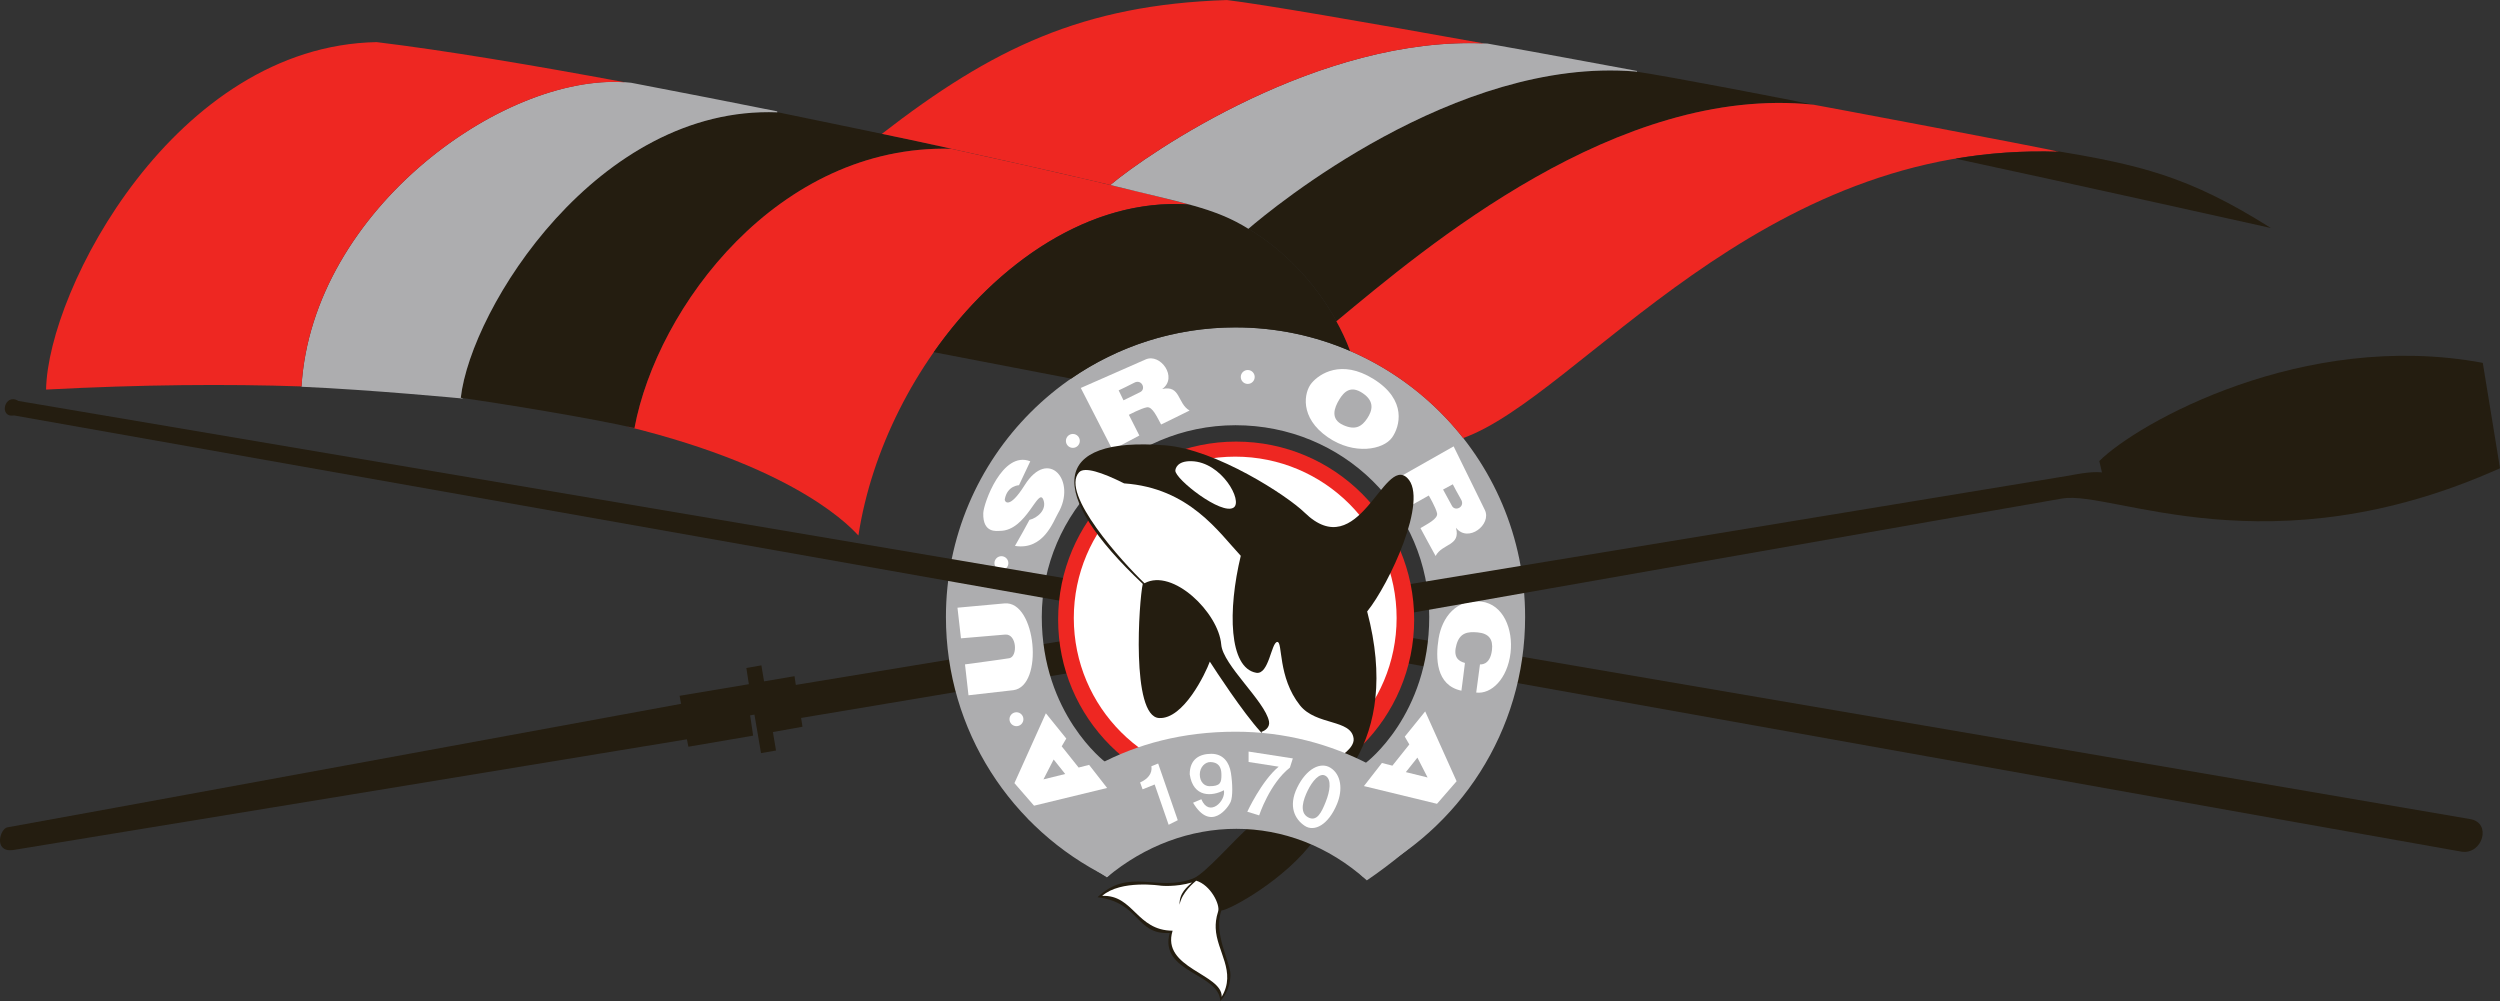
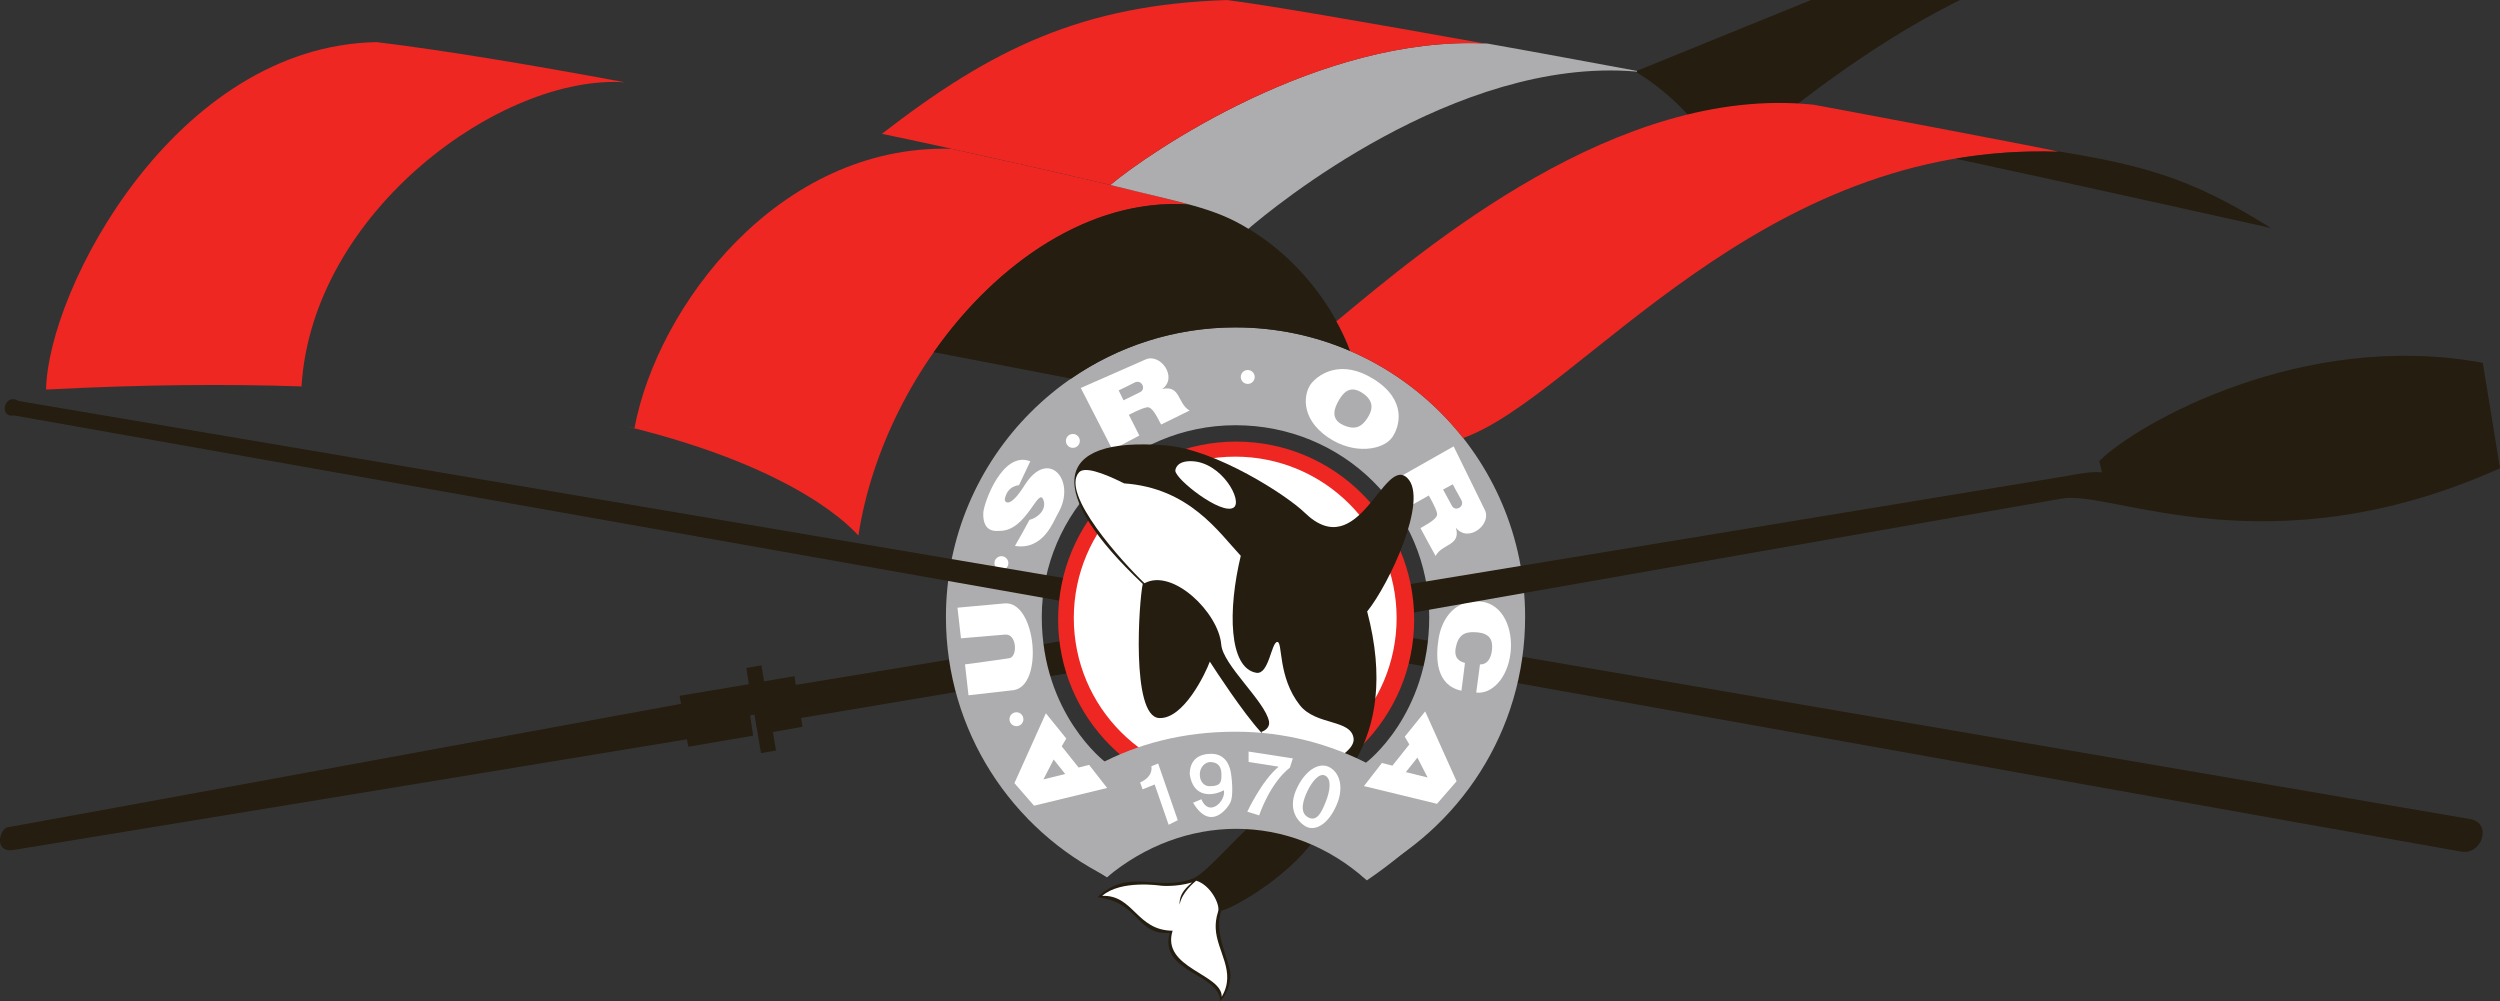
<svg xmlns="http://www.w3.org/2000/svg" viewBox="0 0 332.362 133.087" height="133.087" width="332.362" xml:space="preserve" version="1.1" id="svg2">
  <rect x="0" y="0" width="332.362" height="133.087" fill="#333333" stroke="none" />
  <defs id="defs6" />
  <g transform="matrix(1.25,0,0,-1.25,0,133.088)" id="g10">
    <g transform="scale(0.1,0.1)" id="g12">
-       <path id="path14" style="fill:#241d10;fill-opacity:1;fill-rule:evenodd;stroke:none" d="m 490.043,641.594 c 11.008,95.996 146.504,311.64 337.512,303.633 47.996,-10 135.488,-27.735 184.495,-38.731 -184.007,5 -313.257,-168.144 -337.249,-297.148 -42.004,10 -147.754,27.238 -184.758,32.246" />
-       <path id="path16" style="fill:#adadaf;fill-opacity:1;fill-rule:evenodd;stroke:none" d="m 490.043,641.594 c 10.992,95.855 146.117,310.984 336.687,303.636 -0.105,0.329 -0.054,0.735 -0.183,1.051 -42.664,8.66 -99.922,19.727 -155.254,30.391 C 541.305,991.34 331.977,843.371 320.648,653.371 c 74.375,-3.23 171.055,-12.5 171.055,-12.5 0,0 0.363,0.254 0.582,0.41 -0.719,0.098 -1.566,0.219 -2.242,0.313" />
      <path id="path18" style="fill:#241d10;fill-opacity:1;fill-rule:evenodd;stroke:none" d="m 1495.38,387.324 -6.66,-26.695 c 0,0 1114.26,-199.477 1129.33,-201.723 22.34,-3.328 32.34,30.625 9.33,34.621 -42.33,7.364 -1132,193.797 -1132,193.797" />
      <path id="path20" style="fill:#241d10;fill-opacity:1;fill-rule:evenodd;stroke:none" d="m 1141.71,384.992 7.67,-34.023 -297.345,-49.844 1.457,-9.355 -31.465,-5.618 3.321,-19.656 -15.957,-2.773 -6.993,40.949 -4.582,-0.805 3.196,-21.562 -68.867,-11.778 -1.582,7.895 c 0,0 -712.356,-117.285 -716.848,-117.817 -21,-2.5 -13.668,23.215 -5.668,24.211 6.039,0.75 716.312,131.336 716.312,131.336 l -1.57,8.528 73.652,12.351 -2.648,17.231 15.977,2.801 2.863,-17.032 32.371,5.52 1.398,-9.289 295.308,48.73" />
      <path id="path22" style="fill:#adadaf;fill-opacity:1;fill-rule:evenodd;stroke:none" d="m 1314.05,716.496 c 170.1,0 308,-137.891 308,-308 0,-121.348 -70.19,-226.316 -172.18,-276.512 -28.28,24.793 3.15,121.746 3.15,121.746 0,0 67.05,50.254 67.05,154.825 0,114.004 -92.02,203.898 -206.02,203.898 -114,0 -206.06,-92.898 -206.06,-203.906 0,-103.281 67.27,-154.102 67.27,-154.102 0,0 27.33,-101.648 2.57,-122.265 -101.78,50.273 -171.78,155.125 -171.78,276.316 0,170.109 137.89,308 308,308" />
      <path id="path24" style="fill:#ffffff;fill-opacity:1;fill-rule:evenodd;stroke:none" d="m 1515.77,308.09 -21.72,-26.86 4.85,-8.289 -18,-22.57 -11.14,2.863 -19.14,-24.57 77.71,-18.859 20.85,23.996 -33.41,74.289" />
      <path id="path26" style="fill:#adadaf;fill-opacity:1;fill-rule:evenodd;stroke:none" d="m 1507.48,258.945 -12.29,-15.429 23.14,-5.711 -10.85,21.14" />
      <path id="path28" style="fill:#ffffff;fill-opacity:1;fill-rule:evenodd;stroke:none" d="m 1558.05,359.633 c -0.75,-5.754 -2.75,-22.754 -3.75,-29.516 -27.25,5.754 -27.59,34.848 -24.26,55.512 3.64,22.437 18.79,42.527 45.51,39.246 23.48,-2.891 33.94,-29.68 31,-54.504 -3.29,-27.781 -20.5,-44.246 -36.51,-42.242 1.01,7 4.01,30 4.01,30 0,0 10.75,-1.75 12.75,15.254 1.33,11.344 -3.24,17.633 -15.25,18.738 -10.78,0.996 -18.94,-0.461 -22.5,-13 -3.57,-12.547 1.25,-17.5 9,-19.488" />
      <path id="path30" style="fill:#ffffff;fill-opacity:1;fill-rule:evenodd;stroke:none" d="m 1481.77,553.566 16.32,-27.921 21.51,12.05 c 0,0 7.4,-12.566 8.79,-18.797 1.35,-5.957 -10.66,-11.593 -17.63,-15.878 2.16,-3.926 12.71,-23.782 16.1,-29.649 6.88,13.438 26.97,10.52 21.63,30.067 12.99,-16.622 38.45,3.605 30.67,19.003 -2.84,5.598 -33.13,67.539 -33.13,67.539 l -64.26,-36.414" />
      <path id="path32" style="fill:#adadaf;fill-opacity:1;fill-rule:evenodd;stroke:none" d="m 1545.13,549.621 -10.34,-5.574 c 0,0 8.41,-15.637 9.6,-17.617 3.68,-6.133 14.32,-0.547 9.41,7.254 -2.04,3.25 -8.67,15.937 -8.67,15.937" />
      <path id="path34" style="fill:#ffffff;fill-opacity:1;fill-rule:evenodd;stroke:none" d="m 1460.8,661.625 c 36.14,-22.512 27.91,-50.781 19.75,-62.246 -9.26,-13.012 -40.25,-19.004 -68.25,0.254 -30.47,20.933 -25.51,47.984 -17.26,57.742 8.26,9.746 31.55,25.555 65.76,4.25" />
      <path id="path36" style="fill:#adadaf;fill-opacity:1;fill-rule:evenodd;stroke:none" d="m 1449.55,646.367 c 12.75,-8.738 10,-18.492 4.5,-26.746 -5.5,-8.242 -12.25,-12.996 -25.5,-6.992 -13.98,6.328 -9.5,18.254 -4.25,26.992 5.25,8.75 12.5,15.508 25.25,6.746" />
      <path id="path38" style="fill:#ffffff;fill-opacity:1;fill-rule:evenodd;stroke:none" d="m 1327.05,671.176 c 4.09,0 7.4,-3.313 7.4,-7.406 0,-4.082 -3.31,-7.391 -7.4,-7.391 -4.09,0 -7.41,3.309 -7.41,7.391 0,4.093 3.32,7.406 7.41,7.406" />
      <path id="path40" style="fill:#ffffff;fill-opacity:1;fill-rule:evenodd;stroke:none" d="m 1112.34,306.086 21.71,-26.856 -4.87,-8.281 18.01,-22.578 11.14,2.859 19.15,-24.57 -77.72,-18.855 -20.86,24.004 33.44,74.277" />
      <path id="path42" style="fill:#adadaf;fill-opacity:1;fill-rule:evenodd;stroke:none" d="m 1120.62,256.945 12.29,-15.429 -23.15,-5.711 10.86,21.14" />
      <path id="path44" style="fill:#ffffff;fill-opacity:1;fill-rule:evenodd;stroke:none" d="m 1081.05,307.18 c 4.08,0 7.4,-3.321 7.4,-7.403 0,-4.093 -3.32,-7.402 -7.4,-7.402 -4.09,0 -7.4,3.309 -7.4,7.402 0,4.082 3.31,7.403 7.4,7.403" />
      <path id="path46" style="fill:#ffffff;fill-opacity:1;fill-rule:evenodd;stroke:none" d="m 1026.33,358.09 3.71,-32.856 c 0,0 41.99,4.692 47.72,5.422 32.8,4.231 24.29,95.43 -9.43,92.285 -7.13,-0.664 -50,-4.558 -50,-4.558 l 3.72,-32.578 c 0,0 44.27,3.797 47.13,4 12.29,0.851 13.44,-23.426 4.29,-25.145 -5.08,-0.957 -47.14,-6.57 -47.14,-6.57" />
      <path id="path48" style="fill:#ffffff;fill-opacity:1;fill-rule:evenodd;stroke:none" d="m 1065.04,473.176 c 4.1,0 7.41,-3.313 7.41,-7.403 0,-4.082 -3.31,-7.402 -7.41,-7.402 -4.08,0 -7.39,3.32 -7.39,7.402 0,4.09 3.31,7.403 7.39,7.403" />
      <path id="path50" style="fill:#ffffff;fill-opacity:1;fill-rule:evenodd;stroke:none" d="m 1095.77,574.086 c -1.72,-3.711 -12.01,-25.422 -12.01,-25.422 0,0 -12.57,-0.293 -15.14,-15.148 -0.34,-1.993 4.49,-11.422 21.14,15.148 25.44,40.574 55.89,4.492 35.43,-30 -4.82,-8.137 -15.15,-39.434 -45.71,-34.578 3.43,6.004 14.21,25.039 15.43,27.715 8.56,2 18.62,10.808 14.85,21.148 -5.39,14.809 -17.71,-32.859 -46.28,-32.859 -3.14,0 -18.34,-2.871 -17.71,18.855 0.29,10.266 20.28,66.86 50,55.141" />
      <path id="path52" style="fill:#ffffff;fill-opacity:1;fill-rule:evenodd;stroke:none" d="m 1141.05,603.176 c 4.08,0 7.4,-3.313 7.4,-7.403 0,-4.082 -3.32,-7.402 -7.4,-7.402 -4.09,0 -7.4,3.32 -7.4,7.402 0,4.09 3.31,7.403 7.4,7.403" />
      <path id="path54" style="fill:#ffffff;fill-opacity:1;fill-rule:evenodd;stroke:none" d="m 1183.19,586.367 28.57,15.149 -11.14,22 c 0,0 12.86,6.859 19.14,8 6.01,1.093 11.14,-11.141 15.15,-18.282 3.99,1.993 24.28,11.707 30.28,14.856 -13.14,7.43 -9.39,27.383 -29.14,22.859 17.14,12.285 -2,38.574 -17.72,31.426 -5.7,-2.59 -68.85,-30.281 -68.85,-30.281 l 33.71,-65.727" />
      <path id="path56" style="fill:#adadaf;fill-opacity:1;fill-rule:evenodd;stroke:none" d="m 1189.76,649.516 5.15,-10.571 c 0,0 15.97,7.754 18,8.86 6.27,3.425 1.14,14.289 -6.86,9.715 -3.33,-1.903 -16.29,-8.004 -16.29,-8.004" />
      <path id="path58" style="fill:#241d10;fill-opacity:1;fill-rule:evenodd;stroke:none" d="m 1151.61,421.457 5.99,23.984 c 0,0 -1130.088,191.512 -1138.092,192.84 C 4.844,647.453 -1.824,619.992 15.004,622.836 30.047,620.156 1151.61,421.457 1151.61,421.457" />
      <path id="path60" style="fill:#241d10;fill-opacity:1;fill-rule:evenodd;stroke:none" d="m 1475,408.32 c 0,0 657.47,115.879 718.4,126.223 53.01,9.004 219.52,-78.184 465.51,32.148 -0.92,5.664 -17.41,106.668 -18.32,112.09 -191.01,35.664 -367.87,-64.433 -407.87,-104.433 0.51,-2.246 2.18,-9.707 2.85,-12.137 -11.42,1.719 -33.97,-3.176 -33.97,-3.176 L 1473.29,439.152 1475,408.32" />
      <path id="path62" style="fill:#ee2722;fill-opacity:1;fill-rule:evenodd;stroke:none" d="m 1314.71,595.043 c 104.57,0 189.34,-84.77 189.34,-189.34 0,-104.558 -84.77,-189.324 -189.34,-189.324 -104.56,0 -189.32,84.766 -189.32,189.324 0,104.57 84.76,189.34 189.32,189.34" />
      <path id="path64" style="fill:#ffffff;fill-opacity:1;fill-rule:evenodd;stroke:none" d="m 1313.72,579.035 c 94.8,0 171.66,-76.847 171.66,-171.66 0,-94.805 -76.86,-171.672 -171.66,-171.672 -94.81,0 -171.67,76.867 -171.67,171.672 0,94.813 76.86,171.66 171.67,171.66" />
      <path id="path66" style="fill:#241d10;fill-opacity:1;fill-rule:evenodd;stroke:none" d="m 1329.55,185.996 c -15.28,-12.535 -47.62,-50.547 -60.45,-55.547 -38.08,-14.844 -67.97,12.129 -101.85,-19.988 45.75,-5.625 40.42,-40.254 76.8,-37.996 C 1232.42,30.211 1296.92,29.75 1297.8,0 c 1.12,1.25 10.63,10.531 10.87,28.039 0.17,12.883 -18.63,44.336 -9.62,68.34 8.21,0.156 68.52,32.91 98.94,75.449 -15.33,15.664 -57.78,19.832 -68.44,14.168" />
      <path id="path68" style="fill:#ffffff;fill-opacity:1;fill-rule:evenodd;stroke:none" d="m 1267.67,126.164 c -5,-4.871 -13.62,-11.199 -13.12,-23.699 2.37,13.238 15.67,23.828 17.66,25.574 15.26,-4.492 25.71,-25.496 23.33,-32.754 -2.36,-7.246 -2.73,-13.074 -2.58,-17.578 0.88,-24.996 22.38,-46.285 6.38,-73.168 0.88,24.383 -64.71,30.41 -52.21,70.297 -38.5,0.242 -41.54,38.418 -74.92,37.043 19.87,17.5 62.5,10.828 62.5,10.828 0,0 15.71,-1.672 32.96,3.457" />
      <path id="path70" style="fill:#241d10;fill-opacity:1;fill-rule:evenodd;stroke:none" d="m 1239.38,591.047 c 54.2,-4.336 129.56,-53.438 148,-71.406 57.89,-56.407 84.21,61.043 109.33,36.726 23.24,-22.469 -19.33,-113.328 -42.66,-141.988 18.66,-70.664 8.66,-120.766 -11.34,-156.672 -16.66,-24.004 -82.67,7.336 -101.99,28.672 -19.34,21.328 -48.01,65.332 -54.01,74.656 -4.66,-12.664 -28,-61.512 -54,-60 -30,1.762 -21.25,125.383 -17.32,142.668 -102.43,96.477 -98.77,157.149 23.99,147.344" />
      <path id="path72" style="fill:#ffffff;fill-opacity:1;fill-rule:evenodd;stroke:none" d="m 1319.64,473.574 c -23.59,25.196 -54.77,72.149 -124.08,77.031 -23.48,11.758 -42.3,18 -47.92,11.77 -20.33,-22.59 46.34,-95.734 69.61,-117.996 30,16.394 78.88,-31.43 81.6,-65.207 1.74,-21.66 46.59,-60.379 50.79,-81.602 1.27,-6.386 -4.33,-10.156 -7.99,-11.191 12.4,-29.199 81.73,-27.473 81.73,-27.473 0,0 17.47,9.864 16.26,20.274 -2.4,20.84 -39.78,13.703 -57.02,35.324 -23.93,30.039 -18.12,67.93 -24.17,67.469 -6.43,-0.489 -8.81,-35.196 -22.4,-32.801 -29.08,5.137 -30.4,66.406 -16.41,124.402" />
      <path id="path74" style="fill:#ffffff;fill-opacity:1;fill-rule:evenodd;stroke:none" d="m 1250.05,564.211 c 0.06,1.824 1.66,10.398 17.16,10 32.17,-0.84 54.96,-42.52 44.84,-49.336 -12.77,-8.605 -62.34,30.332 -62,39.336" />
      <path id="path76" style="fill:#adadaf;fill-opacity:1;fill-rule:evenodd;stroke:none" d="m 1314.05,286.496 c 51.98,0 100.95,-12.871 143.91,-35.613 -5.81,-14.77 -11.99,-14.336 -9.66,-25.57 4.47,-4.059 81.48,-26.915 85.72,-31.219 -28.37,-26.629 -54.87,-48.535 -80.31,-65.723 -82.36,74.094 -195.53,71.047 -276.51,3.242 -26.16,16.61 -53.87,37.356 -83.77,62.246 11.35,12.063 75.01,14.934 84.67,28.899 8.49,12.254 -11.53,15.066 -9.37,28.922 40.76,21.73 89.19,34.816 145.32,34.816" />
      <path id="path78" style="fill:#ffffff;fill-opacity:1;fill-rule:evenodd;stroke:none" d="m 1242.91,187.52 -14.86,42.851 -12.86,-5.144 c 0,0 -1.79,4.793 -2.62,7.293 7.84,3.496 13.2,9.21 12.04,17.285 2.87,1.133 7.15,2.851 7.15,2.851 l 20.86,-60.281 -9.71,-4.855" />
      <path id="path80" style="fill:#ffffff;fill-opacity:1;fill-rule:evenodd;stroke:none" d="m 1309.15,242.734 c -1.8,11.399 -8.33,20.254 -20.83,20.254 -12.5,0 -22.98,-5.652 -22.98,-21.765 3.67,-25.176 24.05,-23.582 36.34,-16.985 2.41,-11.394 -15.67,-29.375 -23.99,-9.578 -3.71,-1.426 -4.89,-2.187 -8.79,-3.711 18.86,-31.719 37.57,-4.804 39.97,0.899 2.4,5.695 2.07,19.48 0.28,30.886" />
      <path id="path82" style="fill:#adadaf;fill-opacity:1;fill-rule:evenodd;stroke:none" d="m 1276.05,241.035 c 0,8.176 6.01,13.313 11.34,13.176 11.36,-0.305 11.66,-9.531 11.66,-13.84 0,-7.898 -1.04,-11.894 -12.83,-11.824 -5.08,0.019 -10.17,4.324 -10.17,12.488" />
      <path id="path84" style="fill:#ffffff;fill-opacity:1;fill-rule:evenodd;stroke:none" d="m 1327.95,254.289 0,11.082 47.05,-7.281 c 0,0 -2.11,-6.391 -3.11,-9.77 -21.63,-17 -32.71,-50.816 -32.71,-50.816 l -12.61,3.887 c 0,0 15.22,32.898 33.36,47.898 -1.88,0.371 -31.98,5 -31.98,5" />
      <path id="path86" style="fill:#ffffff;fill-opacity:1;fill-rule:evenodd;stroke:none" d="m 1414.98,248.168 c -10.48,6.531 -25.45,-0.832 -35.33,-21.074 -9.87,-20.254 -2.22,-33.965 8.02,-40.715 10.25,-6.758 25.23,1.023 34.43,23.476 6.09,14.856 4.51,31.055 -7.12,38.313" />
      <path id="path88" style="fill:#adadaf;fill-opacity:1;fill-rule:evenodd;stroke:none" d="m 1390.88,224.047 c 4.67,9.5 12.5,19.5 19,15.496 6.5,-4.004 4.67,-16.16 0.16,-27.5 -4.49,-11.34 -9.5,-21.836 -18.99,-16.504 -9.5,5.332 -4.83,19.004 -0.17,28.508" />
      <path id="path90" style="fill:#ee2722;fill-opacity:1;fill-rule:evenodd;stroke:none" d="M 49.008,650.375 C 150.707,655.703 240.816,656.414 320.684,653.73 332.066,840.441 534.52,986.348 664.781,977.145 565.609,995.633 472.52,1011.15 400.609,1019.91 186.617,1015.91 51.012,757.375 49.008,650.375" />
      <path id="path92" style="fill:#ee2722;fill-opacity:1;fill-rule:evenodd;stroke:none" d="M 1011.45,906.496 C 827.766,911.102 698.77,738.211 674.801,609.348 c -2.738,0.648 -5.774,1.336 -9.02,2.047 187.907,-45.79 242.371,-111.602 247.184,-116.215 27.996,182.332 186.025,363.992 352.115,352 -54.47,14.222 -146.65,35.886 -253.63,59.316" />
      <path id="path94" style="fill:#241d10;fill-opacity:1;fill-rule:evenodd;stroke:none" d="m 1314.05,716.496 c 43.32,0 84.52,-8.984 121.92,-25.121 -25.32,68.789 -90.47,138.145 -172.26,155.852 -103.21,6.793 -203.17,-60.989 -270.601,-157.079 54.361,-10.449 102.841,-19.785 146.091,-28.125 49.68,34.321 109.9,54.473 174.85,54.473" />
-       <path id="path96" style="fill:#241d10;fill-opacity:1;fill-rule:evenodd;stroke:none" d="M 1739.19,988.664 C 1548.2,1004.5 1353.46,843.473 1327.72,821.367 c 40.07,-24.07 72.68,-59.965 93.68,-98.351 94.89,78.73 299.14,252.039 507.08,230.355 -13,3.008 -159.29,31.289 -189.29,35.293" />
+       <path id="path96" style="fill:#241d10;fill-opacity:1;fill-rule:evenodd;stroke:none" d="M 1739.19,988.664 c 40.07,-24.07 72.68,-59.965 93.68,-98.351 94.89,78.73 299.14,252.039 507.08,230.355 -13,3.008 -159.29,31.289 -189.29,35.293" />
      <path id="path98" style="fill:#adadaf;fill-opacity:1;fill-rule:evenodd;stroke:none" d="m 1740.88,989.289 c -22,4.004 -102.01,19.061 -158.8,29.071 -177.42,9.53 -360.72,-116.38 -401.2,-150.383 74.98,-18.77 111.08,-24.082 146.92,-46.657 -0.03,0.016 -0.05,0.035 -0.08,0.047 25.74,22.106 220.48,183.133 411.47,167.297 0.59,-0.078 1.29,-0.18 1.97,-0.277 -0.09,0.301 -0.12,0.613 -0.28,0.902" />
      <path id="path100" style="fill:#ee2722;fill-opacity:1;fill-rule:evenodd;stroke:none" d="m 1199.42,694.367 c 0.95,0.383 1.93,0.707 2.88,1.078 -0.97,-0.375 -1.97,-0.668 -2.93,-1.054 0.02,-0.008 0.03,-0.012 0.05,-0.024" />
      <path id="path102" style="fill:#ee2722;fill-opacity:1;fill-rule:evenodd;stroke:none" d="m 1578.49,1018.47 c -128.84,23.18 -237.07,41.83 -273.58,46.19 -153.67,-4.99 -249.97,-51.67 -366.957,-142.285 27.57,-5.758 54.059,-11.383 74.097,-15.879 -0.2,0.004 -0.39,-0.004 -0.59,0 63.25,-13.851 121.25,-27.074 169.42,-38.519 40.21,33.777 221.32,158.163 397.61,150.493" />
      <path id="path104" style="fill:#ee2722;fill-opacity:1;fill-rule:evenodd;stroke:none" d="m 1928.48,953.371 c -207.94,21.684 -412.19,-151.625 -507.08,-230.355 -0.28,0.519 -0.62,1.031 -0.92,1.547 6.1,-10.934 11.39,-22.051 15.49,-33.188 -0.09,0.039 -0.17,0.066 -0.25,0.102 47.5,-20.473 88.83,-52.555 120.41,-92.676 124,44.402 314.23,316.418 633.91,304.433 -11.87,3.391 -266.5,51.282 -261.56,50.137" />
      <path id="path106" style="fill:#241d10;fill-opacity:1;fill-rule:evenodd;stroke:none" d="m 2182.46,904.918 c 3.9,-0.809 6.62,-1.406 7.58,-1.684 -38.62,1.45 -75.31,-1.328 -110.26,-7.265 35.36,-7.594 138.37,-29.871 335.43,-73.758 -87.96,55.539 -139.73,67.18 -232.75,82.707" />
    </g>
  </g>
</svg>